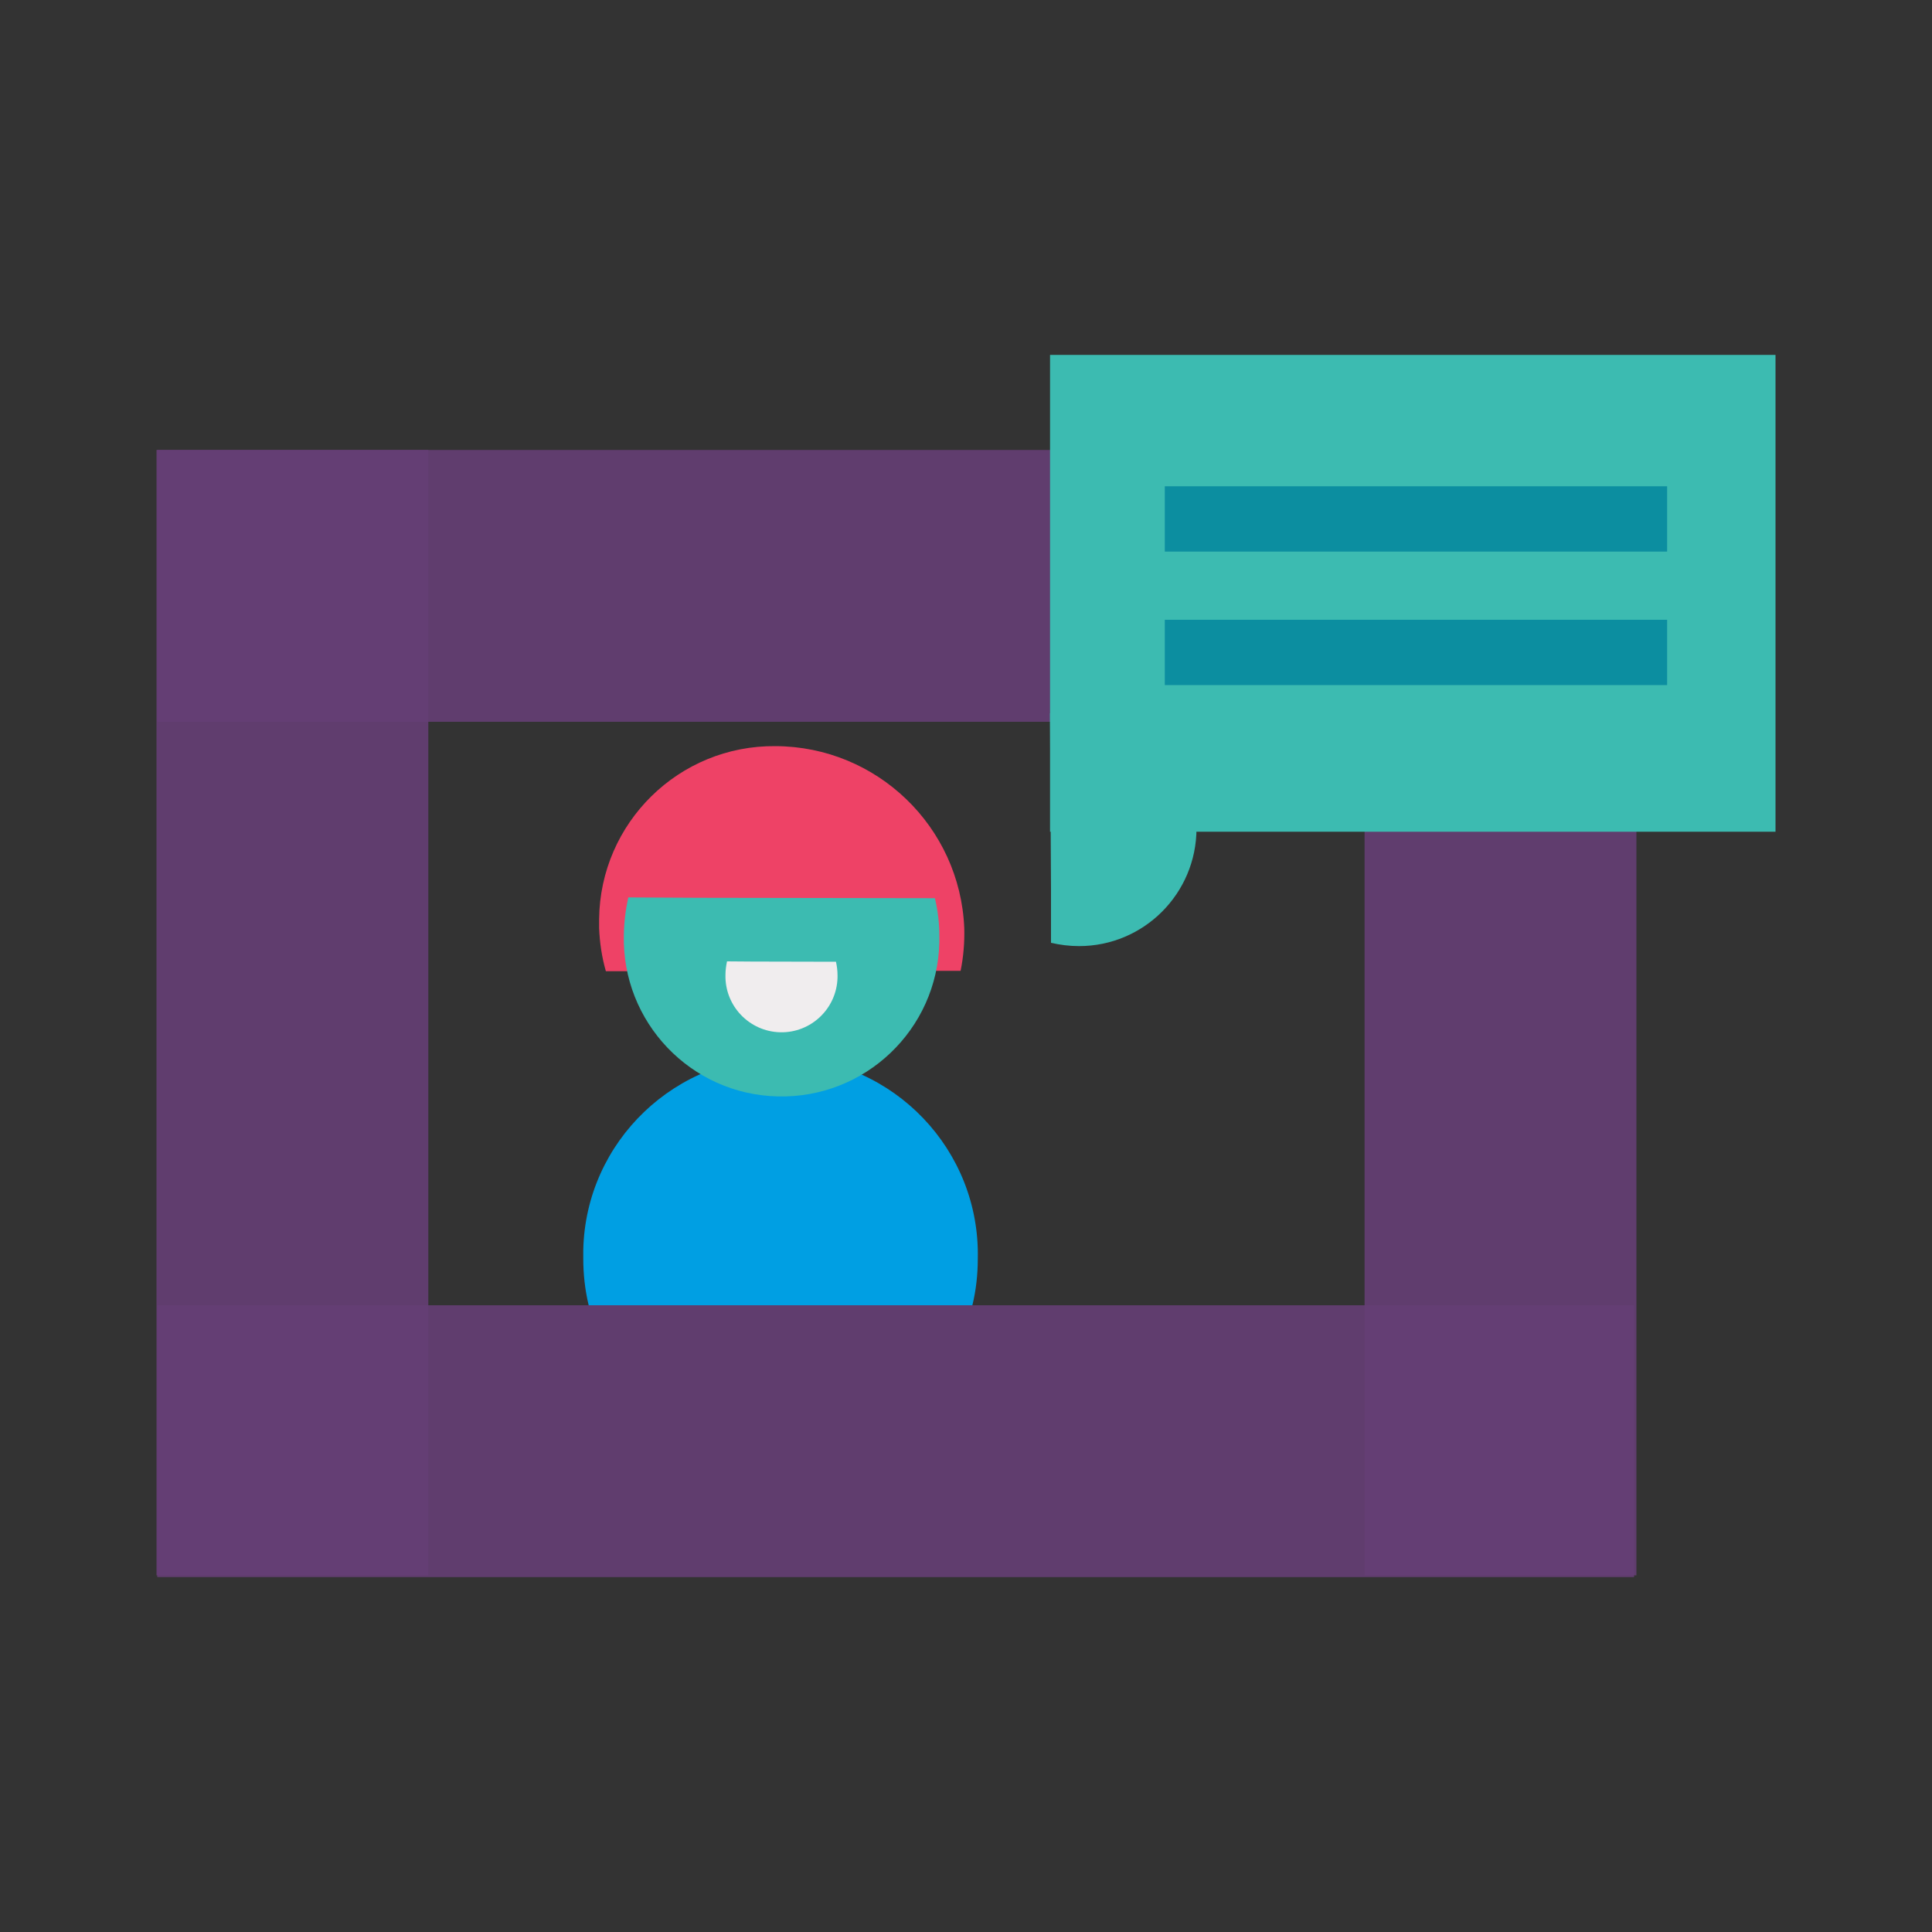
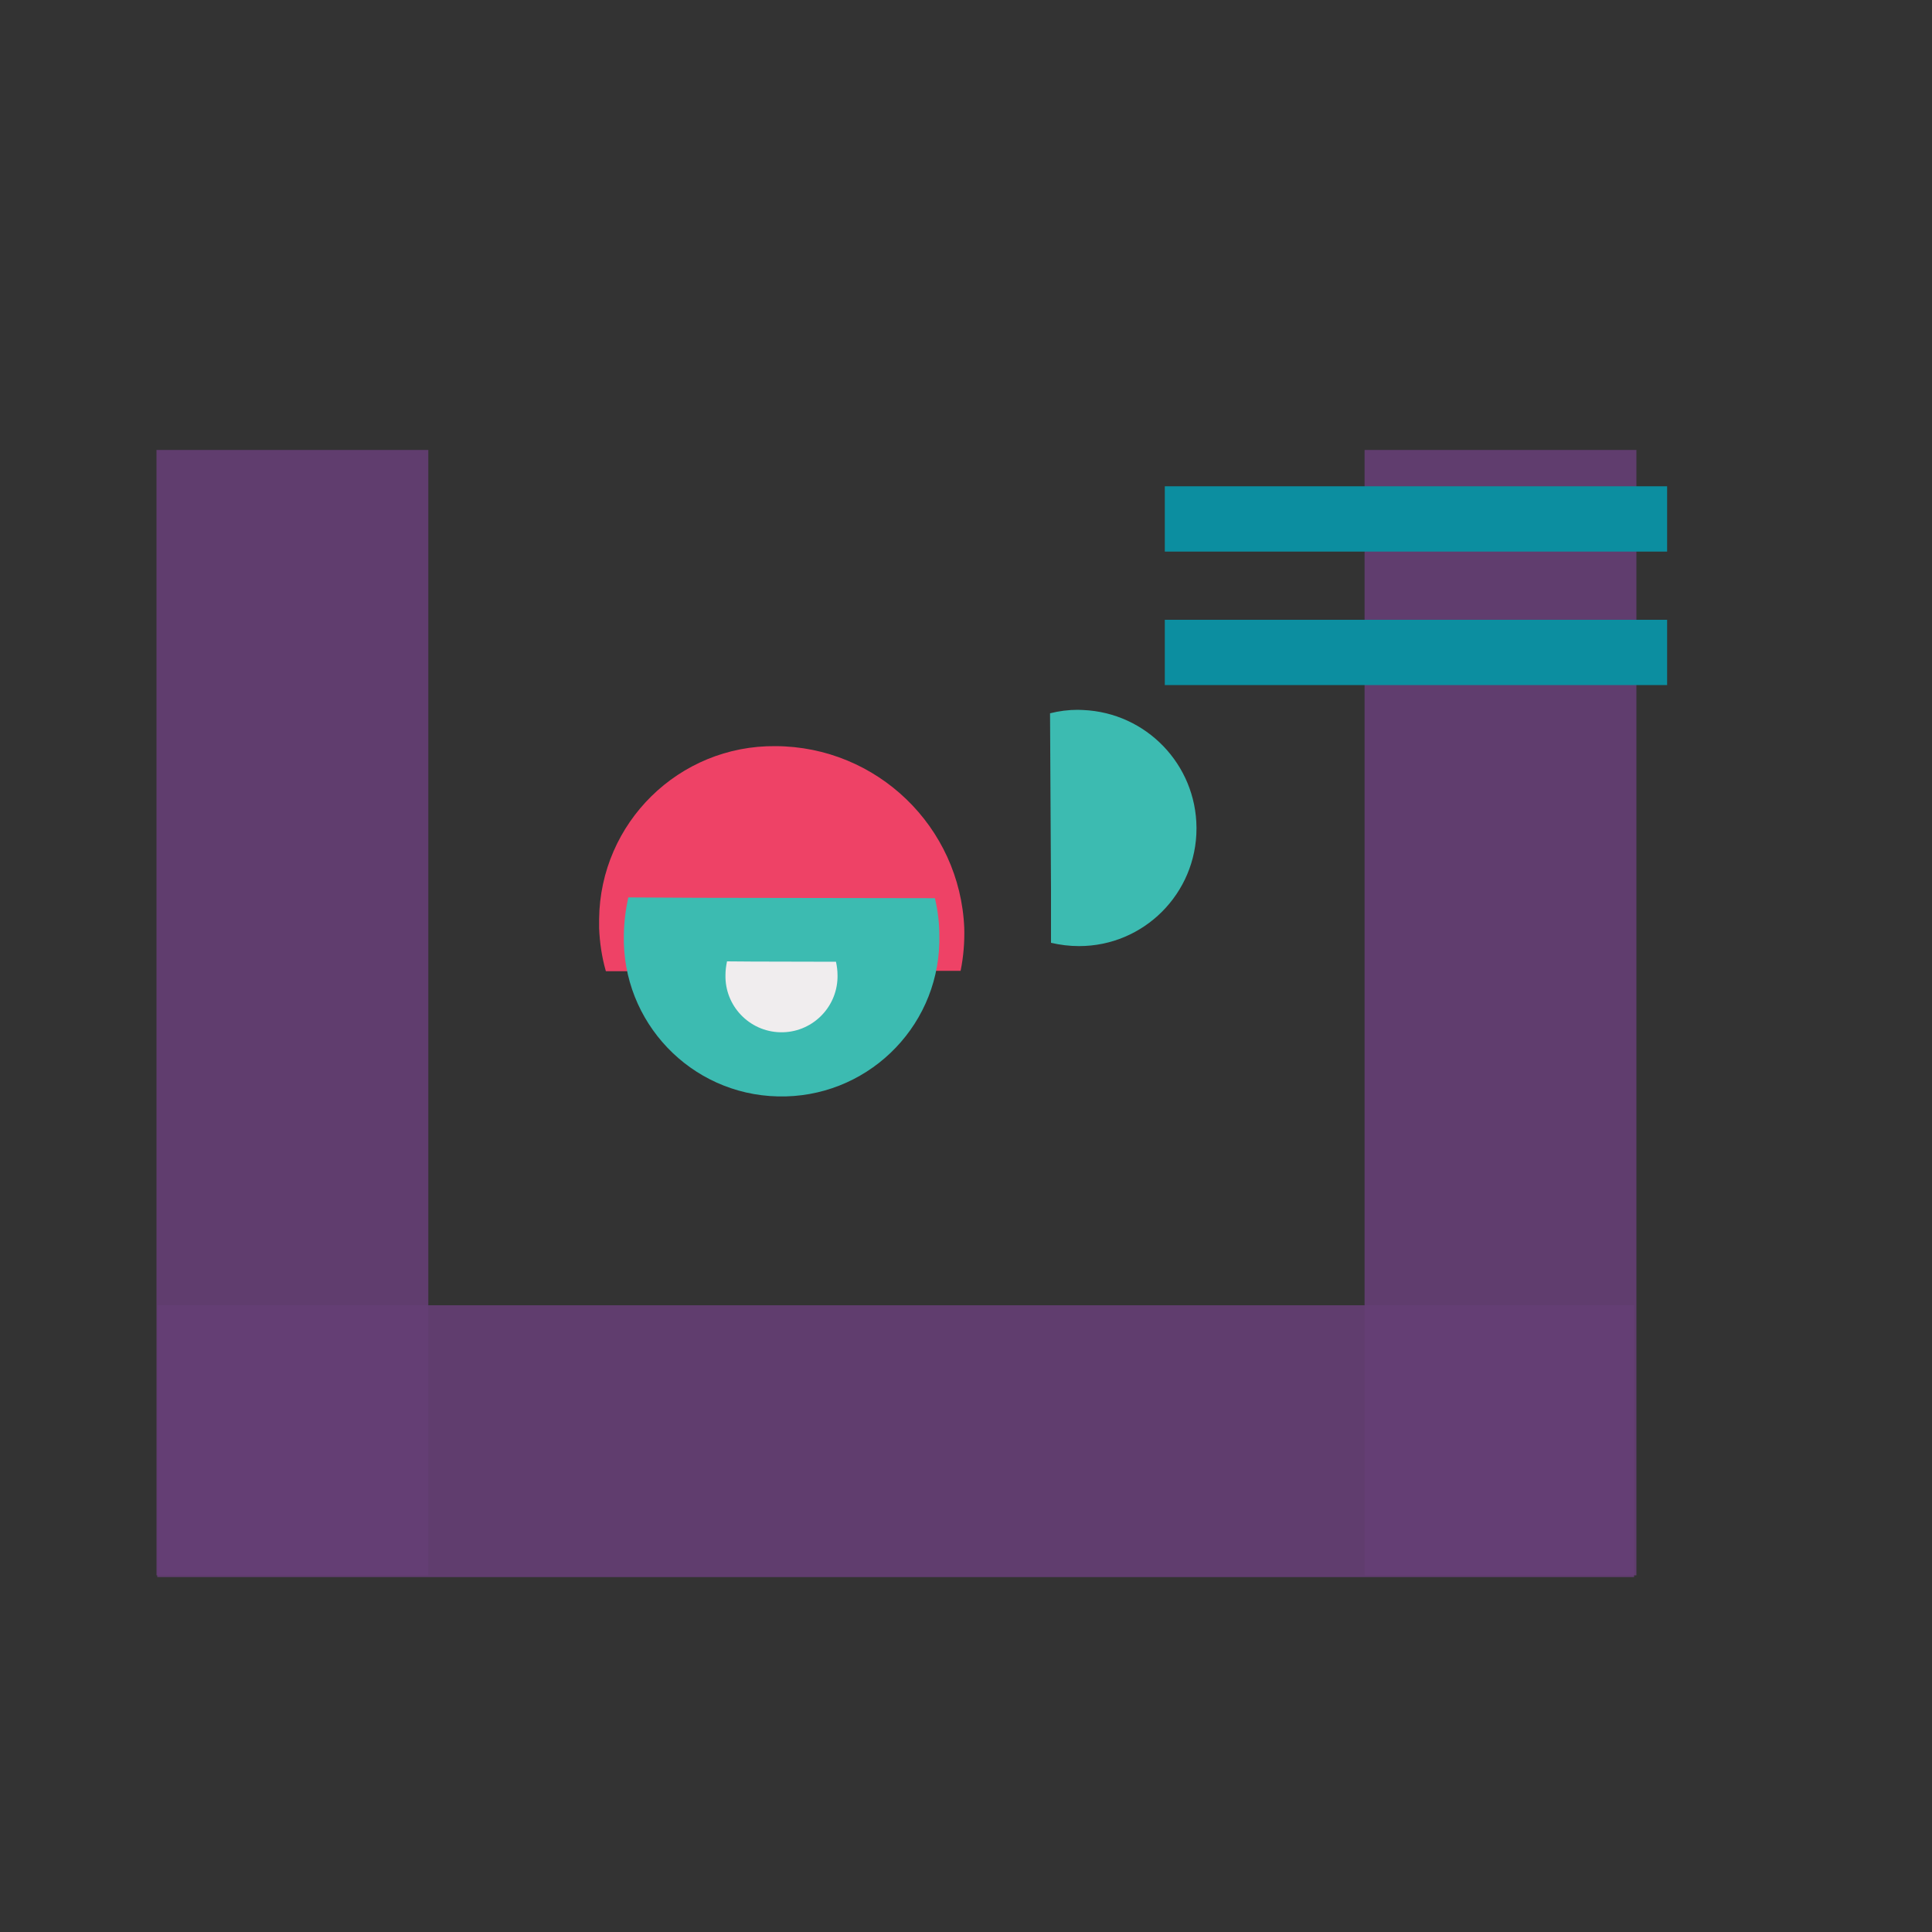
<svg xmlns="http://www.w3.org/2000/svg" version="1.1" id="Layer_1" x="0px" y="0px" viewBox="0 0 1000 1000" style="enable-background:new 0 0 1000 1000;" xml:space="preserve">
  <rect x="0" y="0" width="1000" height="1000" fill="#333333" stroke="none" />
  <style type="text/css">
	.st0{fill:#009FE3;}
	.st1{fill:#EE4266;}
	.st2{fill:#3CBBB1;}
	.st3{fill:#F0EDEE;}
	.st4{opacity:0.9;fill:#653E75;enable-background:new    ;}
	.st5{fill:#0C8EA0;}
</style>
  <g>
-     <path class="st0" d="M506.1,651.6c1.3-56.4-43.5-103.1-99.8-104.4S303.1,590.7,301.9,647c0,1.5,0,2.9,0,4.5   c0,8.1,0.9,16.2,2.8,24.1l152.5,0l46.1,0C505.2,667.8,506.1,659.7,506.1,651.6z" />
    <path class="st1" d="M499.1,480.3c-2.2-52.4-45.2-93.9-97.7-94.1c-50-0.5-90.8,39.7-91.3,89.6c0,0.1,0,0.3,0,0.4c0,1.4,0,2.9,0,4.2   c0.3,7.5,1.4,15,3.5,22.3l141-0.2l42.6,0C498.7,495.2,499.3,487.7,499.1,480.3z" />
    <path class="st2" d="M322.9,483.9c-1.1,45.1,34.6,82.6,79.7,83.6c45.1,1.1,82.6-34.6,83.6-79.7c0-1.2,0-2.4,0-3.6   c0-6.5-0.8-13-2.3-19.3l-121.9-0.2l-36.8-0.2C323.8,470.9,323,477.4,322.9,483.9z" />
    <path class="st3" d="M375.5,504.6c-0.4,16,12.3,29.3,28.3,29.7c16,0.4,29.3-12.3,29.7-28.3c0-0.4,0-0.9,0-1.3   c0-2.3-0.3-4.6-0.8-6.9l-43.3-0.1l-13.1-0.1C375.8,500,375.5,502.3,375.5,504.6z" />
  </g>
  <g>
    <g>
      <rect x="81.4" y="675.6" class="st4" width="764.4" height="140.7" />
-       <rect x="81.4" y="232.9" class="st4" width="764.4" height="140.7" />
      <rect x="81" y="232.9" class="st4" width="140.7" height="582.5" />
      <rect x="706.3" y="232.9" class="st4" width="140.7" height="582.5" />
    </g>
    <g>
      <path class="st2" d="M558.5,489.7c33.6,0,60.8-27.3,60.8-60.9c0-0.1,0-0.2,0-0.4c-0.2-32.7-26-59.5-58.7-60.9l-2.7-0.1    c-4.9,0-9.7,0.6-14.4,1.8l0.5,91.2L544,488C548.8,489.1,553.6,489.7,558.5,489.7z" />
-       <rect x="543.5" y="183.7" class="st2" width="375.5" height="246.8" />
      <rect x="602.9" y="251.7" class="st5" width="260" height="33.8" />
      <rect x="602.9" y="320.8" class="st5" width="260" height="33.8" />
    </g>
  </g>
</svg>